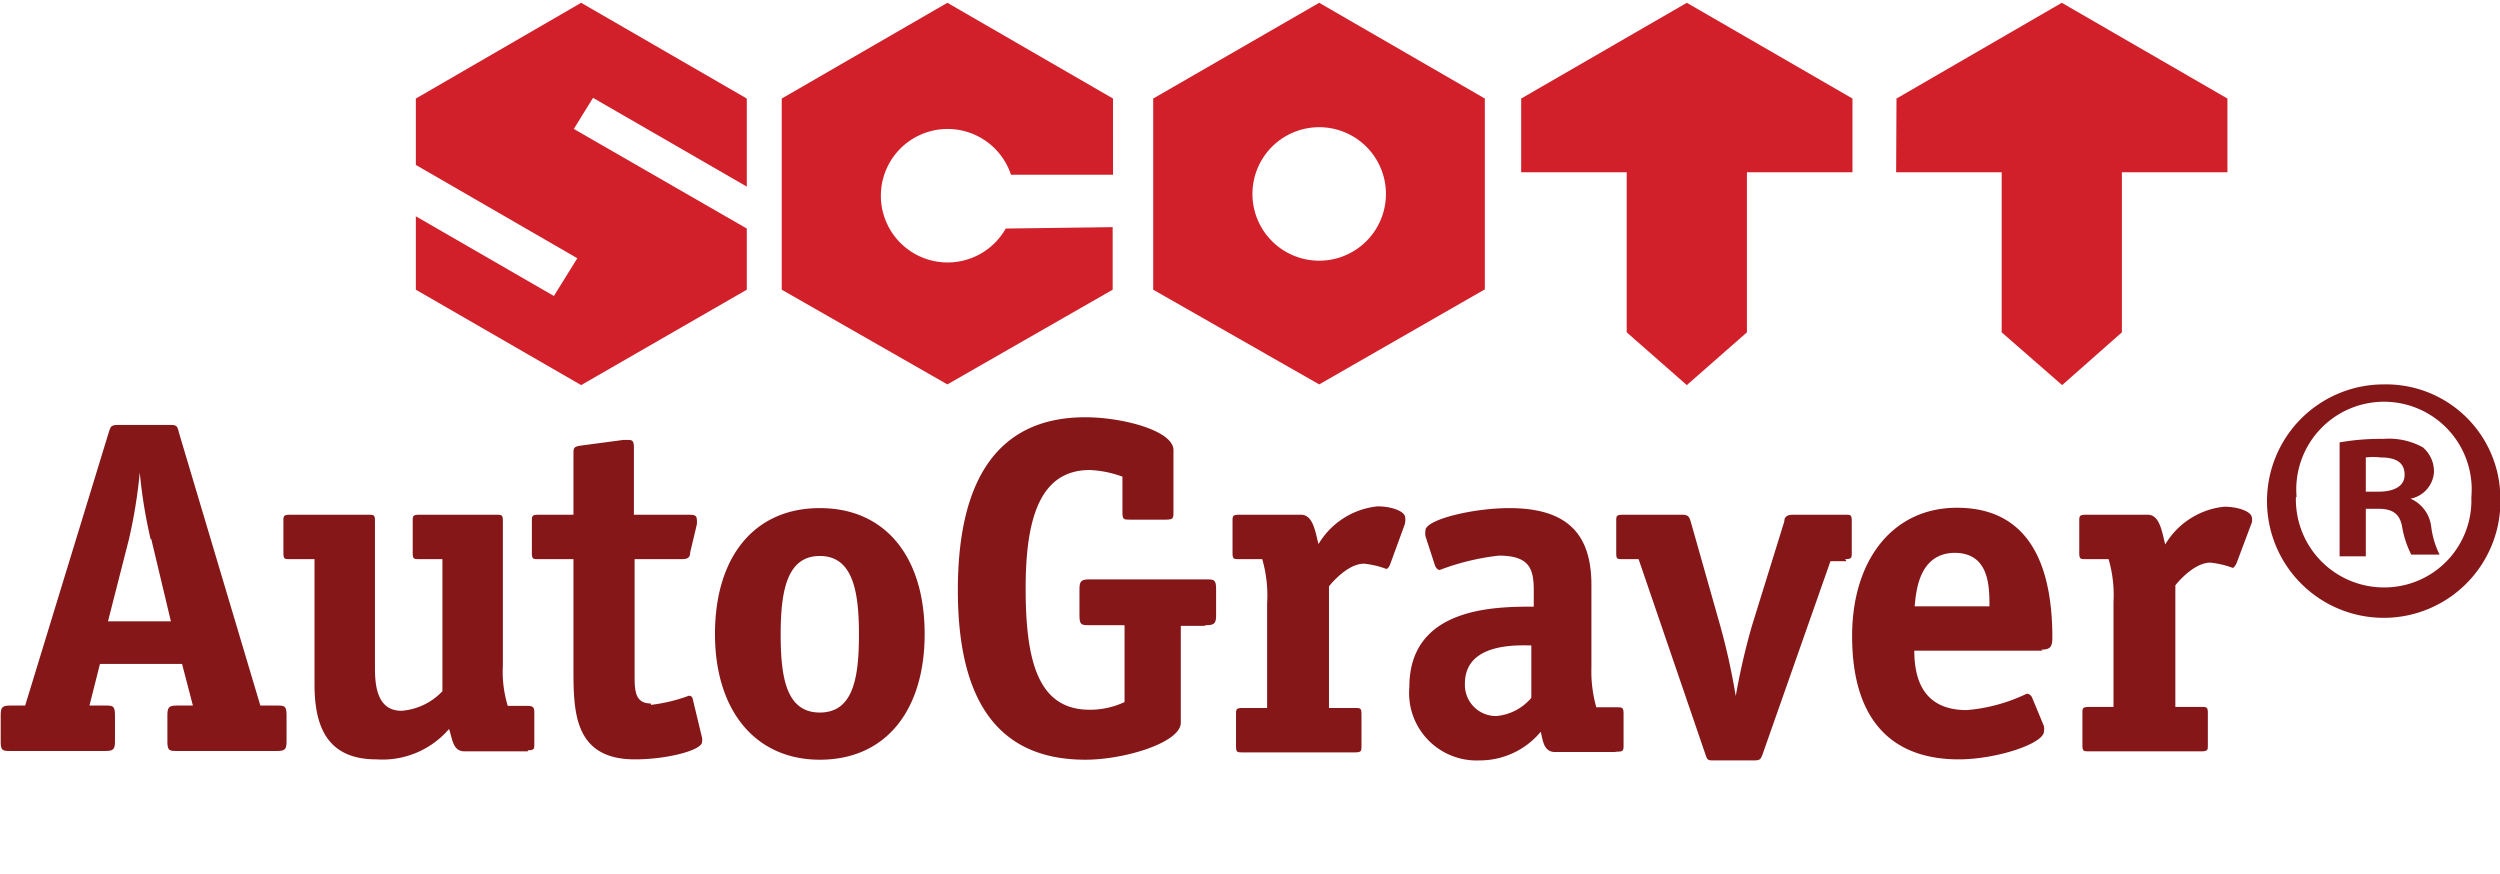
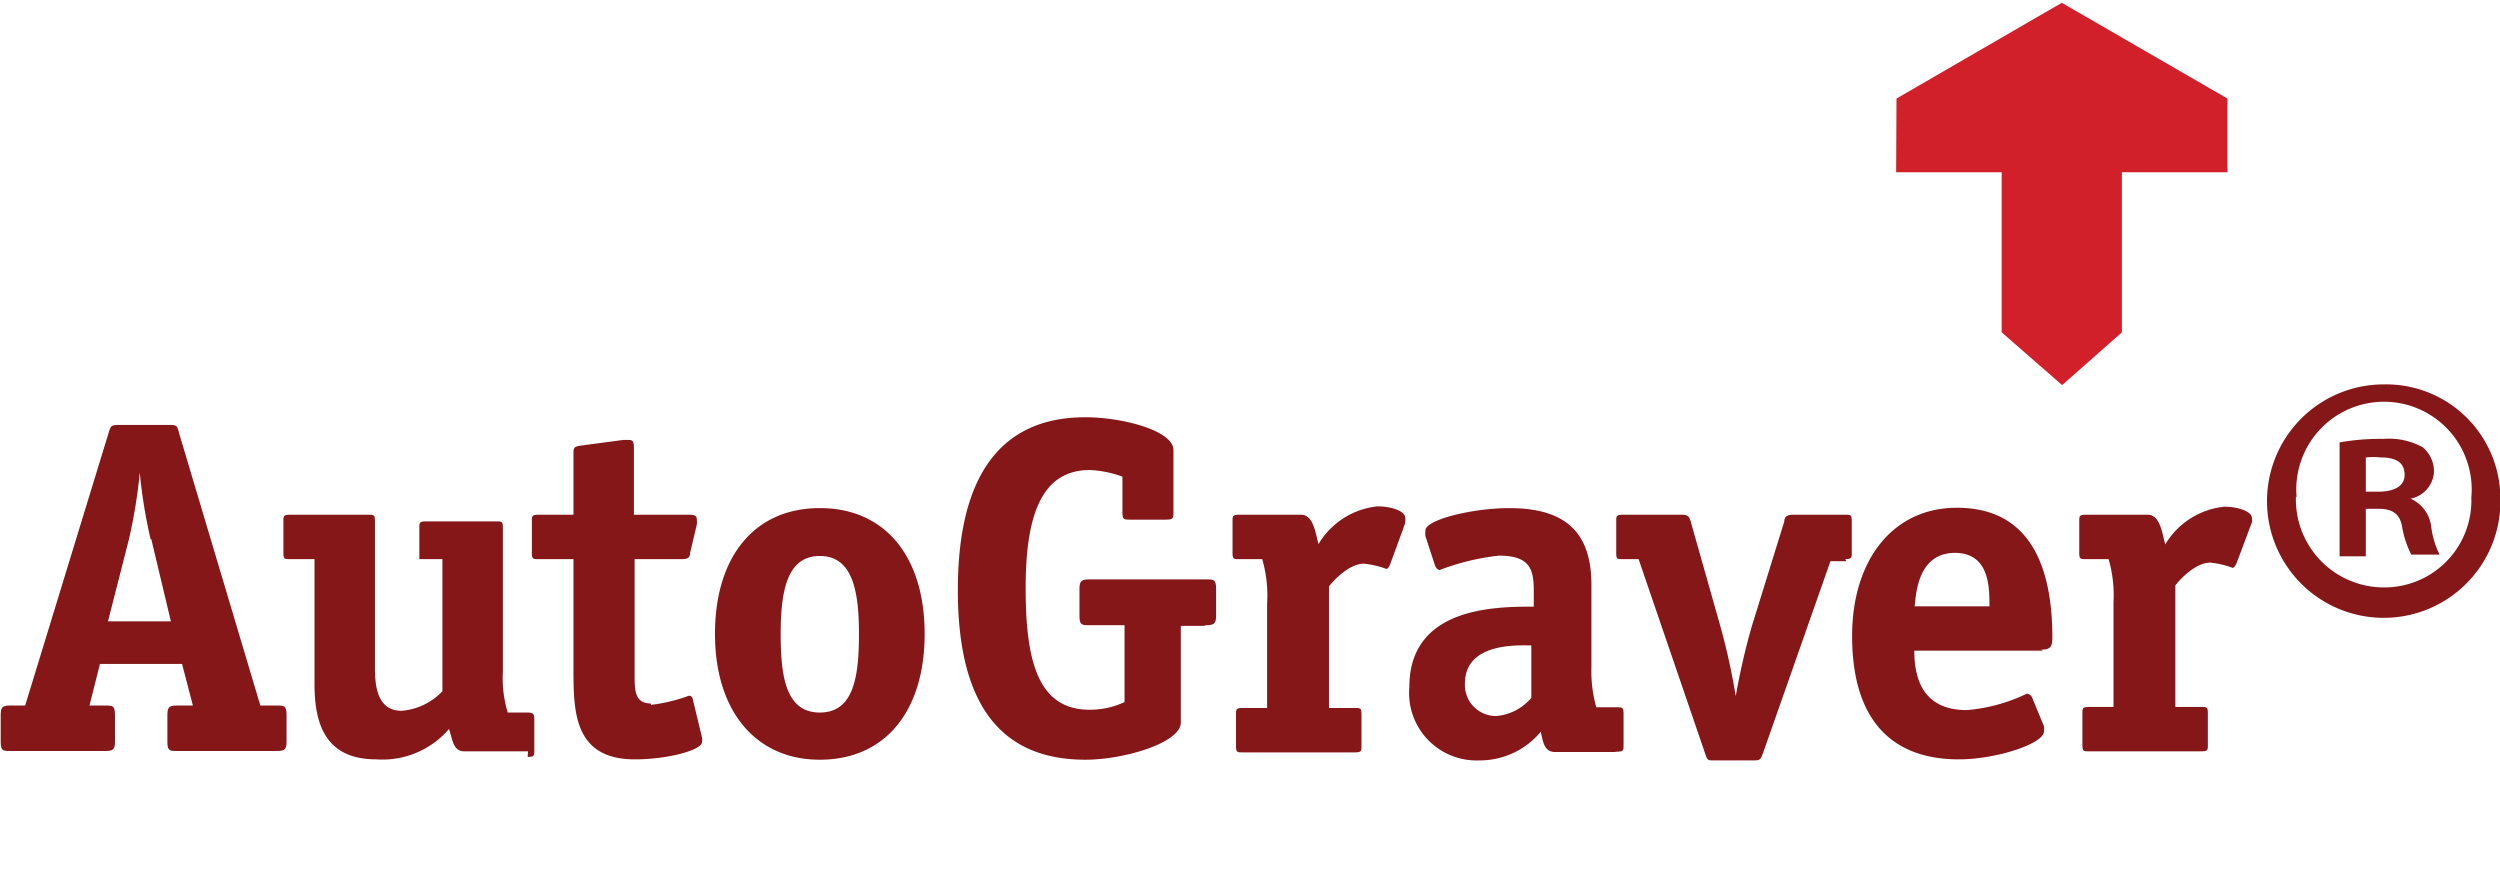
<svg xmlns="http://www.w3.org/2000/svg" id="Layer_2" data-name="Layer 2" viewBox="0 0 71.54 25">
  <defs>
    <style>.cls-1{fill:#851719;}.cls-2,.cls-3{fill:#d1202a;}.cls-3{fill-rule:evenodd;}</style>
  </defs>
  <title>Scott-autograver</title>
  <g id="_Group_" data-name="&lt;Group&gt;">
    <path id="_Compound_Path_" data-name="&lt;Compound Path&gt;" class="cls-1" d="M71.55,14.21A3.34,3.34,0,1,1,68.21,11,3.27,3.27,0,0,1,71.55,14.21Zm-5.85,0a2.52,2.52,0,0,0,2.54,2.6,2.49,2.49,0,0,0,2.48-2.58,2.51,2.51,0,1,0-5,0Zm2,1.71h-.75V12.66a6.56,6.56,0,0,1,1.25-.1,2,2,0,0,1,1.13.24.9.9,0,0,1,.32.72.83.83,0,0,1-.67.75v0a1,1,0,0,1,.59.79,2.51,2.51,0,0,0,.24.81H69a2.79,2.79,0,0,1-.26-.79c-.06-.36-.26-.52-.67-.52H67.7Zm0-1.85h.36c.42,0,.75-.14.75-.48s-.22-.5-.69-.5a1.84,1.84,0,0,0-.42,0Z" />
  </g>
-   <path id="_Compound_Path_2" data-name="&lt;Compound Path&gt;" class="cls-1" d="M7.92,21.49H5.08c-.23,0-.29,0-.29-.28v-.73c0-.25.05-.29.29-.29h.44L5.21,19H2.86l-.3,1.19H3c.23,0,.29,0,.29.29v.73c0,.24-.05.28-.29.28H.31c-.23,0-.29,0-.29-.28v-.73c0-.25.05-.29.29-.29H.72l2.39-7.81c.06-.19.07-.22.3-.22H4.82c.22,0,.25,0,.3.22l2.33,7.81h.46c.23,0,.29,0,.29.29v.73c0,.24-.05.28-.29.28ZM4.31,15.43A14.2,14.2,0,0,1,4,13.52H4a14.67,14.67,0,0,1-.31,1.91l-.6,2.35h1.8l-.56-2.35Zm10.8,6.07H13.29c-.33,0-.34-.34-.44-.64a2.51,2.51,0,0,1-2.08.87c-1.45,0-1.77-1-1.77-2.15V16H8.3c-.16,0-.19,0-.19-.19v-.89c0-.15,0-.19.19-.19h2.24c.16,0,.19,0,.19.19v4.2c0,.52.07,1.22.76,1.22a1.8,1.8,0,0,0,1.17-.56V16H12c-.16,0-.19,0-.19-.19v-.89c0-.15,0-.19.19-.19H14.2c.16,0,.19,0,.19.19v4.12a3.36,3.36,0,0,0,.14,1.16h.57c.16,0,.19.05.19.19v.89c0,.15,0,.19-.19.19Zm3.52-1.33a4.67,4.67,0,0,0,1.08-.26.1.1,0,0,1,.11.08l.27,1.12a.42.42,0,0,1,0,.12c0,.24-1,.5-1.92.5-1.76,0-1.76-1.38-1.76-2.63V16h-1c-.16,0-.19,0-.19-.19v-.89c0-.15,0-.19.19-.19h1V13c0-.18,0-.22.22-.25l1.2-.16H18c.12,0,.14.07.14.23v1.91h1.56c.14,0,.24,0,.24.14a.55.55,0,0,1,0,.14l-.19.8c0,.18-.12.19-.26.19H18.16v3.3c0,.44,0,.83.46.83Zm4.83,1.57c-1.84,0-3-1.4-3-3.6s1.12-3.6,3-3.6,3,1.4,3,3.6-1.12,3.6-3,3.6Zm0-5.83c-.94,0-1.12,1-1.12,2.24s.16,2.24,1.12,2.24,1.12-1,1.12-2.24-.18-2.24-1.12-2.24Zm11,2h-.67v2.77c0,.57-1.61,1.06-2.73,1.06-2.4,0-3.65-1.55-3.65-4.85s1.24-4.95,3.65-4.95c1.05,0,2.52.38,2.52.94v1.76c0,.19,0,.23-.23.23h-1c-.2,0-.23,0-.23-.23v-1a3.1,3.1,0,0,0-.93-.19c-1.39,0-1.84,1.3-1.84,3.38s.35,3.48,1.83,3.48a2.32,2.32,0,0,0,1-.22V17.89h-1c-.23,0-.29,0-.29-.29v-.73c0-.24.05-.29.29-.29h3.33c.23,0,.29,0,.29.29v.73c0,.24-.05.29-.29.29ZM40.2,15l-.42,1.15s-.05.13-.11.13a2.54,2.54,0,0,0-.64-.15c-.42,0-.86.47-1,.65v3.48h.74c.16,0,.19,0,.19.19v.89c0,.15,0,.19-.19.19H35.56c-.16,0-.19,0-.19-.19v-.89c0-.15,0-.19.19-.19h.7v-3A3.72,3.72,0,0,0,36.12,16h-.66c-.16,0-.19,0-.19-.19v-.89c0-.15,0-.19.19-.19h1.77c.35,0,.41.5.5.84a2.23,2.23,0,0,1,1.69-1.08c.4,0,.79.14.79.32a.33.33,0,0,1,0,.13Zm6,6.52h-1.7c-.33,0-.35-.34-.41-.58a2.27,2.27,0,0,1-1.76.82,1.93,1.93,0,0,1-2-2.1c0-2.3,2.48-2.3,3.56-2.3V16.9c0-.61-.11-1-1-1a6.89,6.89,0,0,0-1.69.41c-.07,0-.12-.08-.14-.14l-.27-.83a.61.61,0,0,1,0-.16c0-.31,1.35-.64,2.4-.64,1.7,0,2.35.78,2.35,2.2v2.36a3.77,3.77,0,0,0,.14,1.14h.59c.15,0,.19,0,.19.19v.89c0,.15,0,.19-.19.19Zm-2.36-3.05c-.34,0-1.92-.11-1.92,1.09a.89.89,0,0,0,.9.93,1.48,1.48,0,0,0,1-.52v-1.5Zm9-2.41h-.46l-1.94,5.52c-.06.15-.07.18-.26.18H49.06c-.19,0-.2,0-.26-.18L46.89,16h-.45c-.17,0-.19,0-.19-.19v-.89c0-.15,0-.19.19-.19h1.7c.18,0,.2.07.24.19l.85,3a19.07,19.07,0,0,1,.44,2h0a19.38,19.38,0,0,1,.46-2l.93-3c0-.12.07-.19.24-.19h1.5c.16,0,.19,0,.19.19v.89c0,.15,0,.19-.19.19Zm5.62,2.56H54.78c0,.76.22,1.7,1.5,1.7A4.88,4.88,0,0,0,58,19.85a.18.18,0,0,1,.15.11l.34.82a.5.5,0,0,1,0,.15c0,.35-1.36.8-2.44.8-1.8,0-3.05-1-3.05-3.53,0-2.17,1.16-3.67,3-3.67,2.32,0,2.73,2.07,2.73,3.72,0,.26-.06.34-.32.34Zm-2.51-2.8c-1.06,0-1.12,1.15-1.16,1.53h2.14c0-.56,0-1.53-1-1.53ZM64.42,15,64,16.12s-.06.13-.11.13a2.55,2.55,0,0,0-.64-.15c-.42,0-.86.47-1,.65v3.48h.74c.16,0,.19,0,.19.19v.89c0,.15,0,.19-.19.19H59.78c-.16,0-.19,0-.19-.19v-.89c0-.15,0-.19.19-.19h.7v-3A3.72,3.72,0,0,0,60.34,16h-.65c-.16,0-.19,0-.19-.19v-.89c0-.15,0-.19.19-.19h1.77c.35,0,.41.51.5.85a2.23,2.23,0,0,1,1.69-1.08c.4,0,.79.14.79.32a.35.35,0,0,1,0,.13Z" />
+   <path id="_Compound_Path_2" data-name="&lt;Compound Path&gt;" class="cls-1" d="M7.92,21.49H5.08c-.23,0-.29,0-.29-.28v-.73c0-.25.05-.29.29-.29h.44L5.21,19H2.86l-.3,1.19H3c.23,0,.29,0,.29.29v.73c0,.24-.05.28-.29.28H.31c-.23,0-.29,0-.29-.28v-.73c0-.25.05-.29.29-.29H.72l2.39-7.81c.06-.19.07-.22.3-.22H4.82c.22,0,.25,0,.3.22l2.33,7.81h.46c.23,0,.29,0,.29.29v.73c0,.24-.05.28-.29.28ZM4.31,15.43A14.2,14.2,0,0,1,4,13.52H4a14.67,14.67,0,0,1-.31,1.91l-.6,2.35h1.8l-.56-2.35Zm10.8,6.07H13.29c-.33,0-.34-.34-.44-.64a2.51,2.51,0,0,1-2.08.87c-1.45,0-1.77-1-1.77-2.15V16H8.3c-.16,0-.19,0-.19-.19v-.89c0-.15,0-.19.19-.19h2.24c.16,0,.19,0,.19.19v4.2c0,.52.07,1.22.76,1.22a1.8,1.8,0,0,0,1.17-.56V16H12v-.89c0-.15,0-.19.19-.19H14.2c.16,0,.19,0,.19.19v4.12a3.36,3.36,0,0,0,.14,1.16h.57c.16,0,.19.05.19.19v.89c0,.15,0,.19-.19.19Zm3.52-1.33a4.67,4.67,0,0,0,1.08-.26.1.1,0,0,1,.11.08l.27,1.12a.42.42,0,0,1,0,.12c0,.24-1,.5-1.92.5-1.76,0-1.76-1.38-1.76-2.63V16h-1c-.16,0-.19,0-.19-.19v-.89c0-.15,0-.19.19-.19h1V13c0-.18,0-.22.22-.25l1.2-.16H18c.12,0,.14.07.14.23v1.91h1.56c.14,0,.24,0,.24.14a.55.55,0,0,1,0,.14l-.19.8c0,.18-.12.19-.26.19H18.16v3.3c0,.44,0,.83.46.83Zm4.83,1.57c-1.84,0-3-1.4-3-3.6s1.12-3.6,3-3.6,3,1.4,3,3.6-1.12,3.6-3,3.6Zm0-5.83c-.94,0-1.12,1-1.12,2.24s.16,2.24,1.12,2.24,1.12-1,1.12-2.24-.18-2.24-1.12-2.24Zm11,2h-.67v2.77c0,.57-1.61,1.06-2.73,1.06-2.4,0-3.65-1.55-3.65-4.85s1.24-4.95,3.65-4.95c1.05,0,2.52.38,2.52.94v1.76c0,.19,0,.23-.23.23h-1c-.2,0-.23,0-.23-.23v-1a3.1,3.1,0,0,0-.93-.19c-1.39,0-1.84,1.3-1.84,3.38s.35,3.48,1.83,3.48a2.32,2.32,0,0,0,1-.22V17.89h-1c-.23,0-.29,0-.29-.29v-.73c0-.24.05-.29.29-.29h3.33c.23,0,.29,0,.29.29v.73c0,.24-.05.29-.29.29ZM40.2,15l-.42,1.15s-.05.13-.11.13a2.54,2.54,0,0,0-.64-.15c-.42,0-.86.47-1,.65v3.48h.74c.16,0,.19,0,.19.19v.89c0,.15,0,.19-.19.19H35.56c-.16,0-.19,0-.19-.19v-.89c0-.15,0-.19.19-.19h.7v-3A3.72,3.72,0,0,0,36.12,16h-.66c-.16,0-.19,0-.19-.19v-.89c0-.15,0-.19.19-.19h1.77c.35,0,.41.5.5.84a2.23,2.23,0,0,1,1.69-1.08c.4,0,.79.14.79.32a.33.33,0,0,1,0,.13Zm6,6.52h-1.7c-.33,0-.35-.34-.41-.58a2.27,2.27,0,0,1-1.76.82,1.93,1.93,0,0,1-2-2.1c0-2.3,2.48-2.3,3.56-2.3V16.9c0-.61-.11-1-1-1a6.89,6.89,0,0,0-1.69.41c-.07,0-.12-.08-.14-.14l-.27-.83a.61.61,0,0,1,0-.16c0-.31,1.35-.64,2.4-.64,1.7,0,2.35.78,2.35,2.2v2.36a3.77,3.77,0,0,0,.14,1.14h.59c.15,0,.19,0,.19.19v.89c0,.15,0,.19-.19.19Zm-2.36-3.05c-.34,0-1.92-.11-1.92,1.09a.89.89,0,0,0,.9.93,1.48,1.48,0,0,0,1-.52v-1.5Zm9-2.41h-.46l-1.94,5.52c-.06.15-.07.18-.26.18H49.06c-.19,0-.2,0-.26-.18L46.89,16h-.45c-.17,0-.19,0-.19-.19v-.89c0-.15,0-.19.19-.19h1.7c.18,0,.2.07.24.19l.85,3a19.07,19.07,0,0,1,.44,2h0a19.38,19.38,0,0,1,.46-2l.93-3c0-.12.07-.19.24-.19h1.5c.16,0,.19,0,.19.19v.89c0,.15,0,.19-.19.19Zm5.62,2.56H54.78c0,.76.22,1.7,1.5,1.7A4.88,4.88,0,0,0,58,19.85a.18.18,0,0,1,.15.11l.34.82a.5.5,0,0,1,0,.15c0,.35-1.36.8-2.44.8-1.8,0-3.05-1-3.05-3.53,0-2.17,1.16-3.67,3-3.67,2.32,0,2.73,2.07,2.73,3.72,0,.26-.06.34-.32.34Zm-2.51-2.8c-1.06,0-1.12,1.15-1.16,1.53h2.14c0-.56,0-1.53-1-1.53ZM64.42,15,64,16.12s-.06.13-.11.13a2.55,2.55,0,0,0-.64-.15c-.42,0-.86.47-1,.65v3.48h.74c.16,0,.19,0,.19.19v.89c0,.15,0,.19-.19.19H59.78c-.16,0-.19,0-.19-.19v-.89c0-.15,0-.19.19-.19h.7v-3A3.72,3.72,0,0,0,60.34,16h-.65c-.16,0-.19,0-.19-.19v-.89c0-.15,0-.19.19-.19h1.77c.35,0,.41.51.5.85a2.23,2.23,0,0,1,1.69-1.08c.4,0,.79.14.79.32a.35.35,0,0,1,0,.13Z" />
  <g id="_Group_2" data-name="&lt;Group&gt;">
-     <polygon id="_Path_" data-name="&lt;Path&gt;" class="cls-2" points="49.99 4.93 49.99 9.51 48.27 11.02 46.55 9.51 46.55 4.93 43.53 4.93 43.53 2.82 48.27 0.08 53.01 2.82 53.01 4.93 49.99 4.93" />
    <polygon id="_Path_2" data-name="&lt;Path&gt;" class="cls-2" points="60.72 4.93 60.72 9.51 59.01 11.02 57.28 9.51 57.28 4.93 54.26 4.93 54.27 2.82 59 0.08 63.74 2.82 63.74 4.93 60.72 4.93" />
-     <path id="_Path_3" data-name="&lt;Path&gt;" class="cls-2" d="M31.84,6.5V8.29L27.11,11,22.37,8.29V2.82L27.11.08l4.74,2.74V5H28.93a1.91,1.91,0,1,0-.15,1.54Z" />
-     <polygon id="_Path_4" data-name="&lt;Path&gt;" class="cls-3" points="16.97 2.8 21.37 5.34 21.37 2.82 16.63 0.08 11.9 2.82 11.9 4.72 16.52 7.39 15.85 8.47 11.9 6.19 11.9 8.29 16.63 11.02 21.37 8.29 21.37 6.54 16.42 3.69 16.97 2.8" />
-     <path id="_Compound_Path_3" data-name="&lt;Compound Path&gt;" class="cls-3" d="M35.84,5.55a1.91,1.91,0,1,1,1.91,1.91A1.91,1.91,0,0,1,35.84,5.55Zm6.65,2.73L37.75,11,33,8.29V2.82L37.75.08l4.74,2.74Z" />
  </g>
</svg>